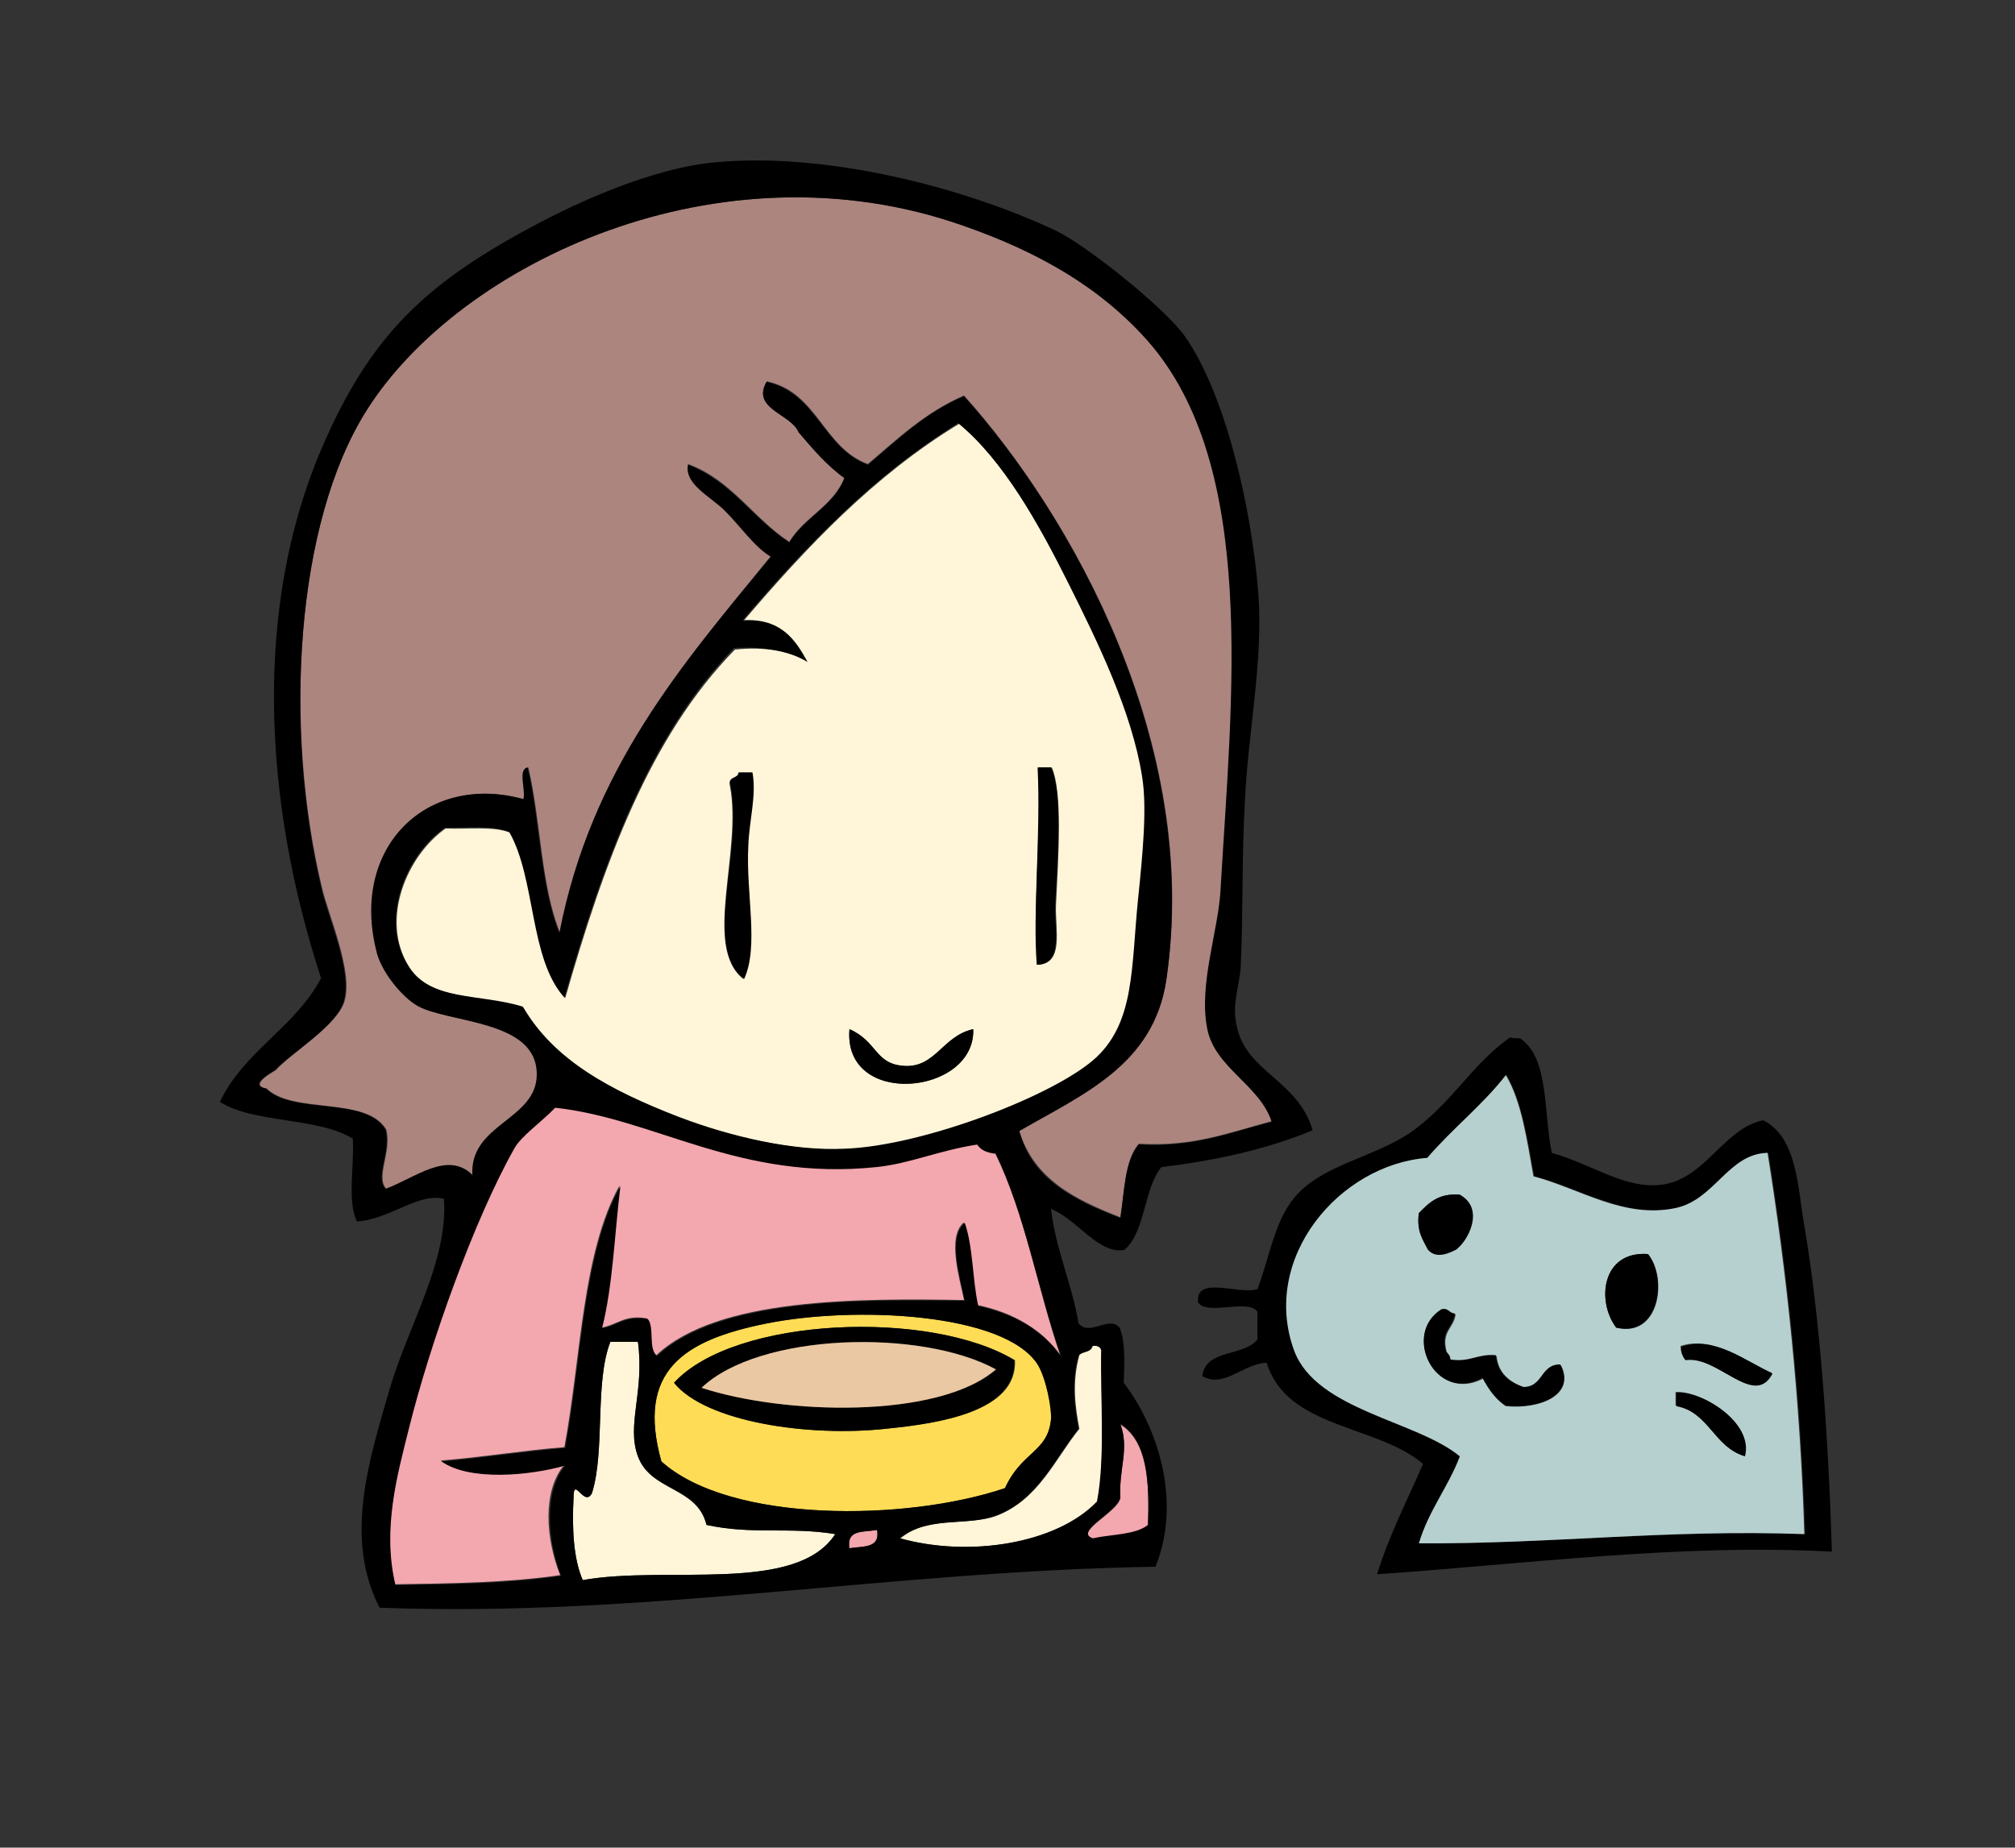
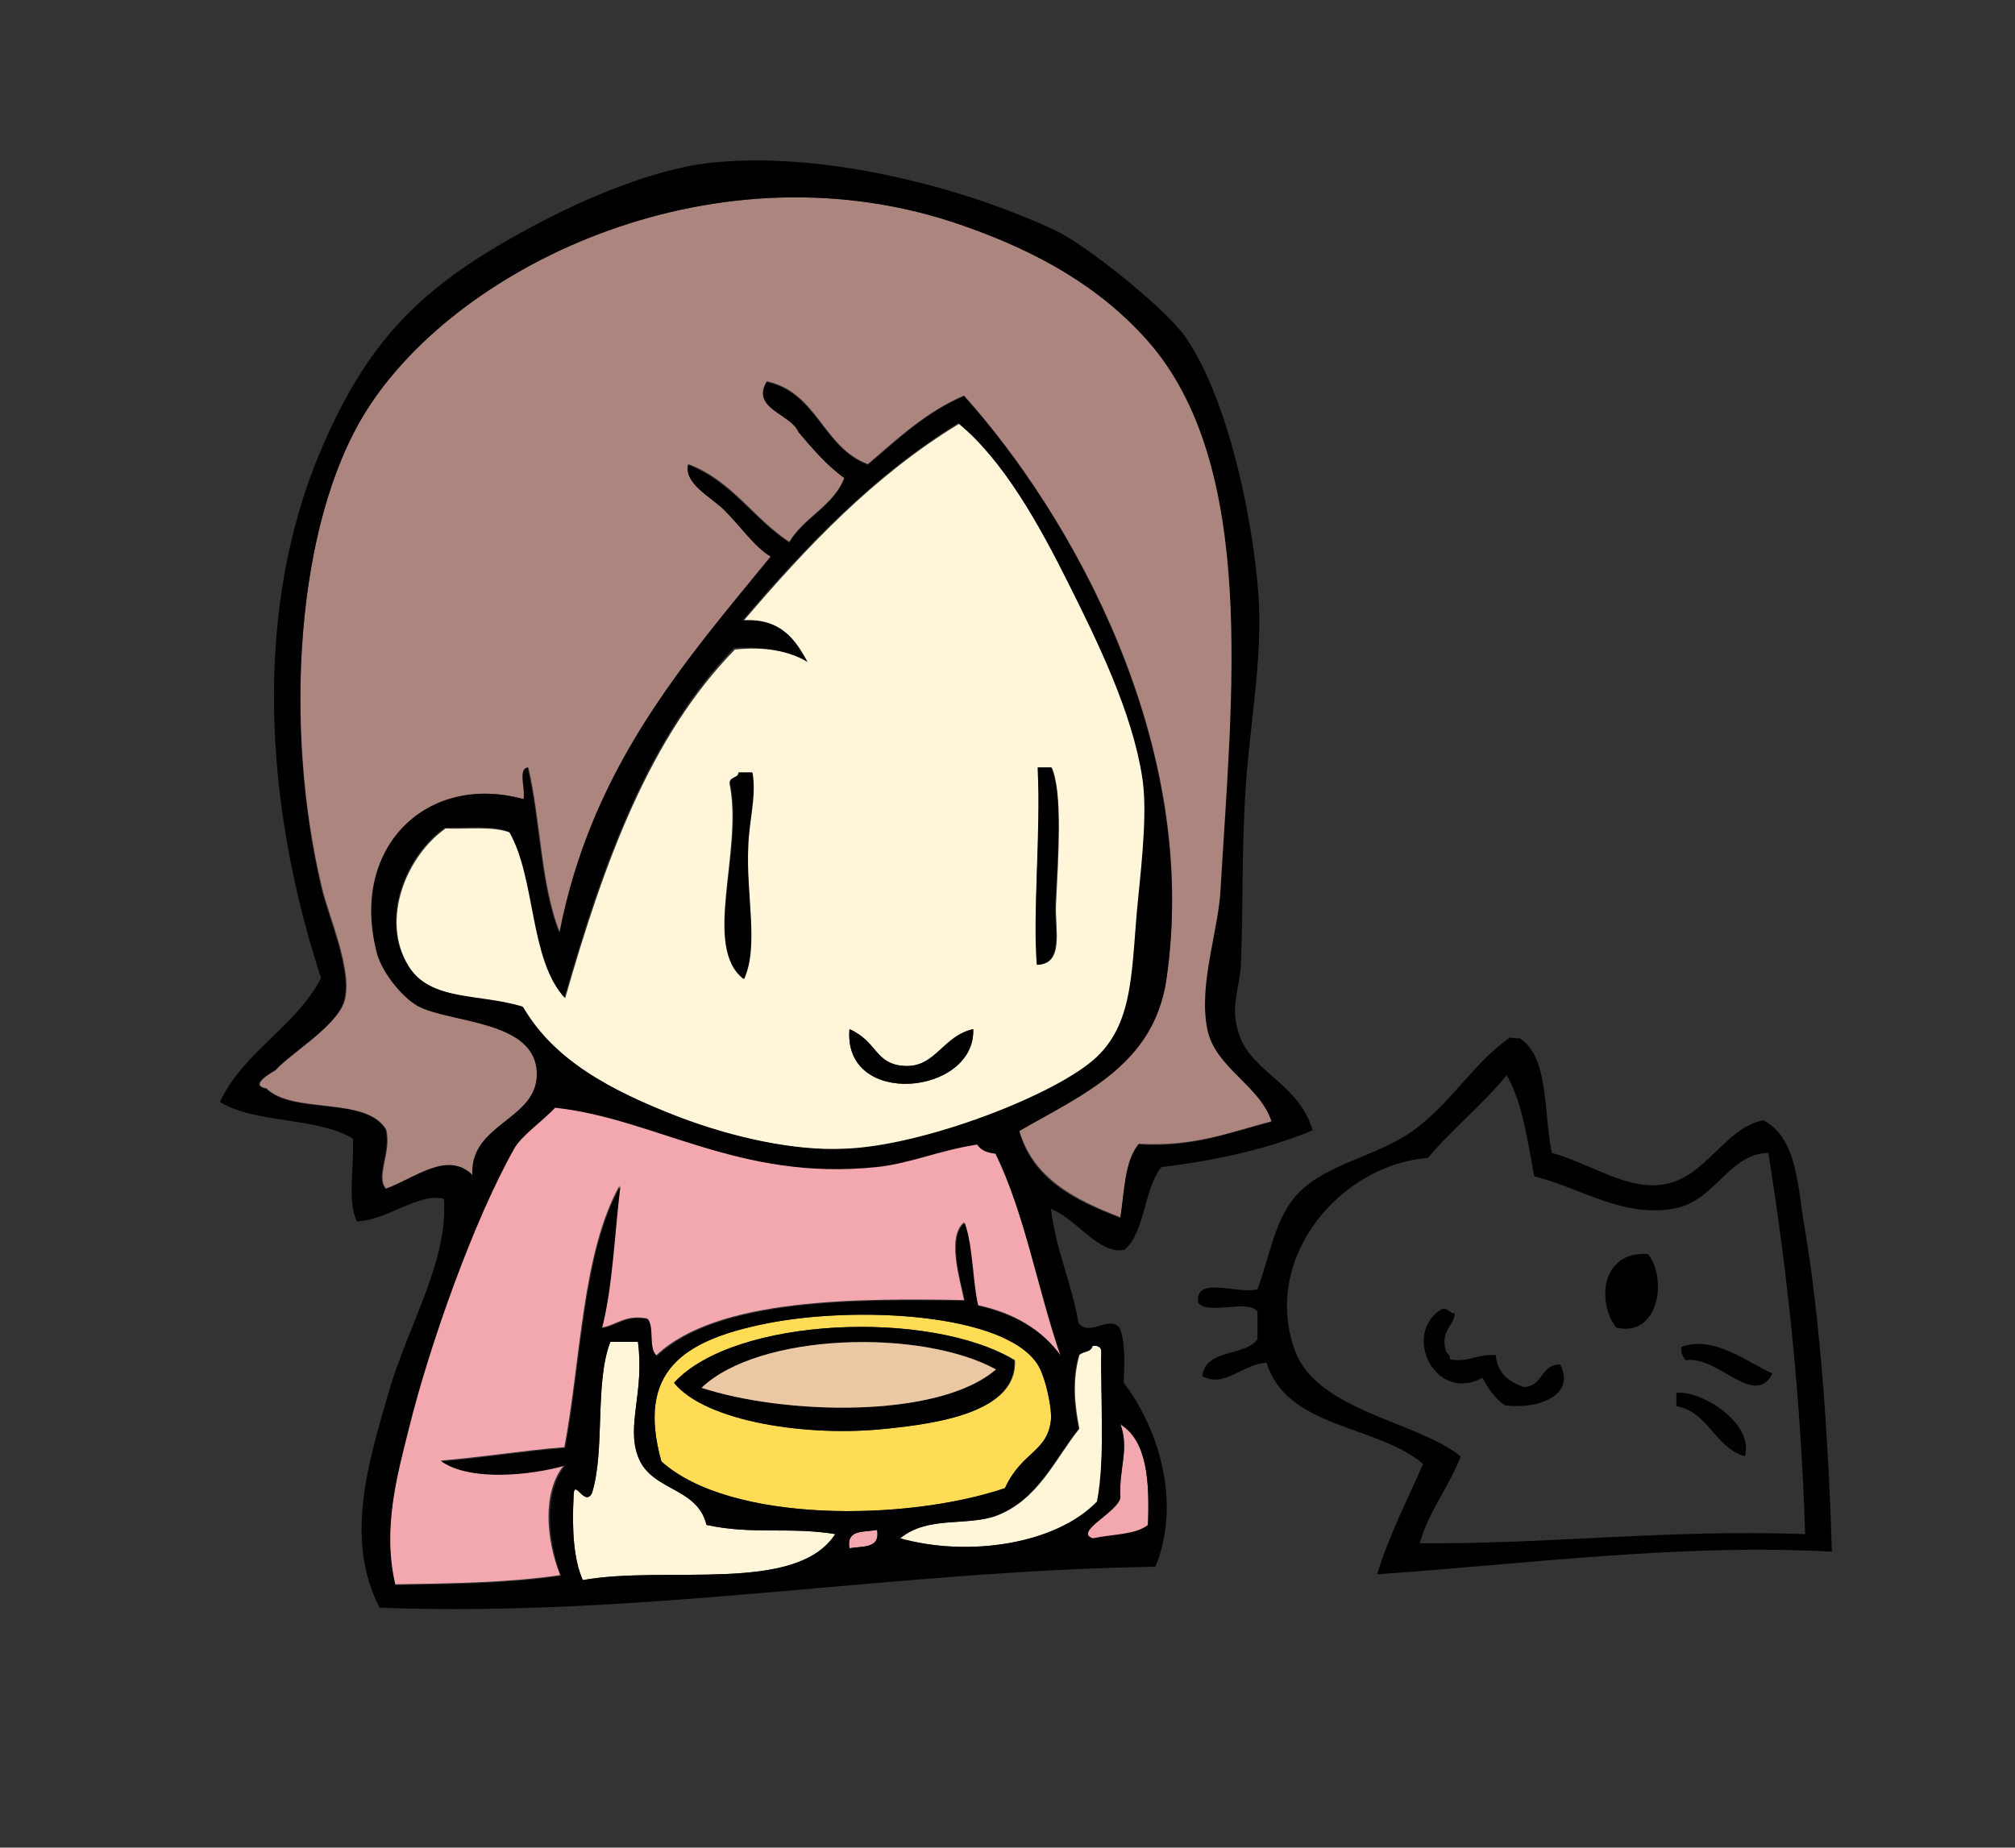
<svg xmlns="http://www.w3.org/2000/svg" version="1.1" x="0px" y="0px" viewBox="0 0 241 221" style="enable-background:new 0 0 241 221;" xml:space="preserve">
  <rect x="0" y="0" width="241" height="221" fill="#333333" stroke="none" />
  <style type="text/css">
	.st0{display:none;}
	.st1{display:inline;fill:#FFFFFF;stroke:#000000;stroke-miterlimit:10;}
	.st2{fill-rule:evenodd;clip-rule:evenodd;fill:none;}
	.st3{fill-rule:evenodd;clip-rule:evenodd;fill:#AC857F;}
	.st4{fill-rule:evenodd;clip-rule:evenodd;fill:#FFF5D9;}
	.st5{fill-rule:evenodd;clip-rule:evenodd;}
	.st6{fill-rule:evenodd;clip-rule:evenodd;fill:#B6D0CF;}
	.st7{fill-rule:evenodd;clip-rule:evenodd;fill:#F3A7AE;}
	.st8{fill-rule:evenodd;clip-rule:evenodd;fill:#FEDC55;}
	.st9{fill-rule:evenodd;clip-rule:evenodd;fill:#EAC8A3;}
</style>
  <g id="レイヤー_2" class="st0">
    <rect x="0.5" y="0.5" class="st1" width="240" height="220" />
  </g>
  <g id="レイヤー_1">
    <rect x="-120.1" y="-135.2" class="st2" width="488.9" height="488.9" />
    <path class="st3" d="M152.1,134.1c-4.9,1.3-9.3,3.1-15.9,2.7c-1.7,2-1.7,5.6-2.2,8.8c-5.4-2.1-10.4-4.6-12.1-10.4   c7.6-4.5,16.1-8,17.6-18.1c4.2-28.2-11.4-55.5-24.2-69.8c-4.6,2-8,5.2-11.5,8.2c-5.4-2-6-8.6-12.1-9.9c-1.9,3.2,2.9,3.9,3.8,6   c1.7,2,3.4,4,5.5,5.5c-1.3,3.4-4.8,4.7-6.6,7.7c-4.3-2.8-6.9-7.4-12.1-9.3c-0.5,2.3,2.7,3.8,4.4,5.5c1.9,1.9,3.5,4.3,5.5,5.5   C81.7,79.4,70.8,92,67,111.6c-2.3-5.6-2.3-13.4-3.8-19.8c-1.2,0.2-0.2,2.7-0.5,3.8c-11.4-3.2-20.6,5.7-17.6,18.1   c0.6,2.4,3,5.5,4.9,6.6c3.6,2.1,14.3,1.7,14.3,8.2c0,5.5-8.1,5.9-7.7,12.1c-2.9-3-7.1,0.5-10.4,1.6c-1.3-1.5,0.7-4.4,0-7.1   c-2.4-4-11.1-1.8-14.3-4.9c-2.3-0.4,1-2.1,1.1-2.2c1.9-2.1,7.3-5.3,8.2-8.2c1.1-3.6-1.9-10.2-2.7-13.7C34,87.4,35.2,62.6,43.9,49   C55,31.5,86,16.7,115.3,27c8.9,3.1,16.3,7.3,22,13.7c13.3,14.9,10.1,42.9,8.8,65.4c-0.3,5.1-2.7,11.7-1.6,17   C145.3,127.7,150.7,129.8,152.1,134.1z" />
    <path class="st4" d="M96.6,79.2c-1.5-2.8-3.2-5.2-7.7-4.9c7.6-8.9,15.6-17.4,25.8-23.6c5.3,4.4,9.6,12,13.2,19.2   c3.5,7,7.6,15.3,8.8,23.1c0.6,3.7,0,9-0.5,14.8c-0.8,8-0.4,14.3-4.9,18.7c-4.7,4.4-20.8,10.6-30.2,11c-6.1,0.2-13.4-1.4-19.8-3.8   c-8.3-3.2-15-6.9-18.7-13.2c-5.2-1.6-11.1-0.7-13.7-4.9c-3.5-5.6-0.2-13.3,4.4-16.5c2.7,0.1,5.8-0.3,7.7,0.5   c3.2,5.6,2.4,15.2,6.6,19.8c4.6-16.1,10.1-31.3,20.3-41.7C91.5,77.3,94.5,77.9,96.6,79.2z M124.1,115.4c3.2-0.1,2.1-4.2,2.2-7.1   c0.3-6.1,0.8-13.5-0.5-16.5c-0.5,0-1.1,0-1.6,0C124.5,99.8,123.5,109.1,124.1,115.4z M87.3,94c1.5,8-3.3,19.2,1.6,23.1   c1.8-4,0.3-10.2,0.5-15.9c0.1-3.1,1-6,0.5-8.8c-0.5,0-1.1,0-1.6,0C88.3,93.2,87,92.8,87.3,94z M116.4,123.1   c-3.7,0.8-4.5,4.6-8.2,4.4c-3.6-0.2-3.2-2.9-6.6-4.4C100.8,132.6,116.7,131,116.4,123.1z" />
    <path class="st5" d="M124.1,91.8c0.5,0,1.1,0,1.6,0c1.4,3,0.8,10.4,0.5,16.5c-0.1,2.9,1,7-2.2,7.1   C123.5,109.1,124.5,99.8,124.1,91.8z" />
    <path class="st5" d="M88.4,92.4c0.5,0,1.1,0,1.6,0c0.5,2.8-0.4,5.7-0.5,8.8c-0.3,5.7,1.3,12-0.5,15.9c-5-3.8-0.1-15.1-1.6-23.1   C87,92.8,88.3,93.2,88.4,92.4z" />
    <path class="st5" d="M101.6,123.1c3.4,1.5,3,4.2,6.6,4.4c3.7,0.2,4.6-3.6,8.2-4.4C116.7,131,100.8,132.6,101.6,123.1z" />
    <path class="st5" d="M181.8,124.2c3.5,2.3,2.8,8.9,3.8,13.7c4.7,1.3,8.8,4.4,13.2,3.8c5.2-0.7,7.4-6.8,12.1-7.7   c4.1,2.1,4.1,8.1,4.9,12.6c1.9,11.1,2.9,25.7,3.3,39c-18-1-36.8,1.5-54.4,2.7c1.5-4.8,3.6-8.8,5.5-13.2   c-5.5-4.7-16.3-4.2-18.7-12.1c-2.8,0.1-5.1,3.1-7.7,1.6c0.4-3.3,5-2.3,6.6-4.4c0-1.1,0-2.2,0-3.3c-1.1-1.6-6,0.5-7.1-1.1   c-0.4-3.3,4.9-0.9,7.1-1.6c1.6-4.3,2.1-8.6,4.9-11.5c3.3-3.4,8.9-4.3,13.2-7.1c5.1-3.5,7.5-8.3,12.1-11.5   C181,124.2,181.4,124.2,181.8,124.2z M170.8,138.5c-10.5,0.8-20,12-15.9,23.1c2.7,7.2,14.6,8.4,19.8,12.6   c-1.4,3.7-3.8,6.5-4.9,10.4c15.8,0.1,29.8-1.7,46.1-1.1c-0.5-16.1-2.1-31.2-4.4-45.6c-4.7,0.1-6.3,5.6-11,6.6   c-6.2,1.3-11.4-2.4-17-3.8c-0.8-4.3-1.4-8.8-3.3-12.1C177.3,132.2,173.7,135,170.8,138.5z" />
-     <path class="st6" d="M180.1,128.6c1.9,3.2,2.5,7.7,3.3,12.1c5.6,1.5,10.8,5.1,17,3.8c4.7-1,6.3-6.5,11-6.6   c2.3,14.4,3.9,29.5,4.4,45.6c-16.4-0.6-30.3,1.2-46.1,1.1c1.2-4,3.5-6.7,4.9-10.4c-5.2-4.3-17.1-5.5-19.8-12.6   c-4.1-11.1,5.4-22.3,15.9-23.1C173.7,135,177.3,132.2,180.1,128.6z M169.7,145.1c-0.3,2.2,0.5,3.2,1.1,4.4c1.1,0,2.2,0,3.3,0   c1.4-0.9,1.5-5.1,0.5-6.6C172,142.7,170.9,143.9,169.7,145.1z M193.3,158.8c5.2,1.3,6.2-5.9,3.8-8.8   C191.6,149.6,190.9,155.6,193.3,158.8z M177.4,164.9c0.7,1.3,1.6,2.5,2.7,3.3c4,0.4,8.4-1.3,6.6-4.9c-2.4,0-2,2.7-4.4,2.7   c-1.7-0.7-3.1-1.7-3.3-3.8c-2.2-0.2-3,1-5.5,0.5c0-0.6-0.4-0.7-0.5-1.1c-0.6-2.4,0.9-2.7,1.1-4.4c-0.7,0-0.8-0.7-1.6-0.5   C167.6,159.6,171.7,167.9,177.4,164.9z M201,161c0,0.8,0.3,1.2,0.5,1.6c3.9-0.5,8.2,5.8,10.4,1.6C208.9,162.9,205,159.7,201,161z    M200.4,166.5c0,0.5,0,1.1,0,1.6c4,0.8,4.6,5,8.2,6C209.8,170.2,203.5,166.3,200.4,166.5z" />
    <path class="st7" d="M126.8,162.1c-2.2-3.1-5.6-5.1-9.9-6c-0.7-3.1-0.7-7-1.6-9.9c-2.1,1.7-0.5,6.8,0,9.3   c-12.6-0.2-29.5-0.3-36.8,6.6c-1.1-0.8-0.3-3.4-1.1-4.4c-2.7-0.5-3.6,0.8-5.5,1.1c1.3-5.1,1.5-11.4,2.2-17   c-4.5,8.1-4.6,20.6-6.6,31.3c-5.1,0.4-9.8,1.2-14.8,1.6c3.4,2.5,10.6,1.7,14.8,0.5c-2.7,3.2-2.2,9-0.5,13.2   c-6.1,0.9-12.9,1-19.8,1.1c-1.5-6.7,0.3-13.1,1.6-18.7c2.5-10.1,7.9-25,12.6-33.5c0.9-1.6,3.4-3.3,4.9-4.9   c12,1.3,22.1,8.9,38.4,7.1c4-0.4,7.5-2,12.1-2.7c0.4,0.7,1.2,1,2.2,1.1C122.6,145.2,124.1,154.2,126.8,162.1z" />
-     <path class="st5" d="M174.6,142.9c3.1,1.7,0.9,5.7-0.5,6.6c-1.5,0.8-2.6,0.8-3.3,0c-0.6-1.2-1.4-2.2-1.1-4.4   C170.9,143.9,172,142.7,174.6,142.9z" />
    <path class="st5" d="M197.1,150c2.3,2.8,1.4,10-3.8,8.8C190.9,155.6,191.6,149.6,197.1,150z" />
    <path class="st5" d="M172.4,156.6c0.9-0.2,0.9,0.5,1.6,0.5c-0.2,1.7-1.7,2-1.1,4.4c0.1,0.4,0.6,0.5,0.5,1.1   c2.4,0.4,3.3-0.7,5.5-0.5c0.2,2.2,1.6,3.2,3.3,3.8c2.4,0,2-2.7,4.4-2.7c1.9,3.7-2.6,5.4-6.6,4.9c-1.2-0.8-2-2-2.7-3.3   C171.7,167.9,167.6,159.6,172.4,156.6z" />
    <path class="st8" d="M79.1,174.8c-3-10.8,2.6-14.5,12.6-16.5c10.5-2.1,28.4-1.3,32.4,4.9c1,1.6,1.8,5.3,1.6,6.6   c-0.4,4-3.5,3.8-5.5,8.2C108.4,182,87.3,182.2,79.1,174.8z M80.7,165.4c3.8,4.7,16.1,6.5,25.3,5.5c6.3-0.7,15.7-2,15.4-8.2   C111.3,156.6,87.8,157.5,80.7,165.4z" />
    <path class="st5" d="M121.3,162.7c0.3,6.2-9.1,7.6-15.4,8.2c-9.2,1-21.5-0.8-25.3-5.5C87.8,157.5,111.3,156.6,121.3,162.7z M84,166   c9.6,3.2,28.3,3.8,35.2-2.2C110.2,158.9,90.8,159.4,84,166z" />
    <path class="st4" d="M76.3,160.5c0.8,6-1.4,10,0,13.7c1.6,4.2,7.1,3.6,8.2,8.2c5.5,1.2,9.9,0.2,15.4,1.1   c-4.7,7.2-20.1,3.7-30.2,5.5c-1.1-2.5-1.3-6.1-1.1-9.9c0-2.7,1.3,1.2,2.2-0.5c1.6-5.1,0.3-13.2,2.2-18.1   C74.1,160.5,75.2,160.5,76.3,160.5z" />
    <path class="st9" d="M119.1,163.8c-6.9,6-25.5,5.4-35.2,2.2C90.8,159.4,110.2,158.9,119.1,163.8z" />
    <path class="st5" d="M212,164.3c-2.2,4.2-6.5-2.2-10.4-1.6c-0.3-0.4-0.6-0.9-0.5-1.6C205,159.7,208.9,162.9,212,164.3z" />
    <path class="st4" d="M130.7,161c0.6-0.1,1,0.1,1.1,0.5c-0.2,6.1,0.4,12.9-0.5,18.1c-4.9,5.1-15.4,6.7-23.6,4.4   c3.4-2.8,8-1.4,11.5-2.7c5-1.9,7-6.8,9.9-10.4c-0.5-2.6-0.9-5.6,0-8.8C129.5,161.6,130.5,161.8,130.7,161z" />
    <path class="st5" d="M208.7,174.2c-3.7-1.1-4.3-5.3-8.2-6c0-0.5,0-1.1,0-1.6C203.5,166.3,209.8,170.2,208.7,174.2z" />
    <path class="st7" d="M134,170.4c3.2,2,3.5,6.7,3.3,12.1c-1.5,1.2-4.3,1.2-6.6,1.6c-2.3-0.9,2.9-3.1,3.3-4.9   C133.8,175.6,135.1,173.4,134,170.4z" />
    <path class="st7" d="M104.9,183c0.4,2.3-1.8,1.9-3.3,2.2C101.2,182.9,103.3,183.3,104.9,183z" />
    <path class="st5" d="M157,135.2c-5.3,2.2-11.4,3.6-18.1,4.4c-2.1,2.6-1.9,7.7-4.4,9.9c-3.1,0.6-5.7-3.7-8.8-4.9   c0.6,5,2.5,8.9,3.3,13.7c1.4,1.6,3.6-1,4.9,0.5c0.7,1.6,0.6,4.2,0.5,6.6c4,5.2,7,14.1,3.8,22c-31.7,0.5-61.3,6.1-92.8,4.9   c-4.3-8.3-1.2-17.8,1.1-25.8c2.3-8,7.1-15.5,6.6-23.1c-3-0.8-6.6,2.5-10.4,2.7c-1.2-2.3-0.3-6.7-0.5-9.9   c-4.2-2.6-11.8-1.8-15.9-4.4c2.9-6.1,9-8.9,12.1-14.8c-6.9-21.1-8.1-44.2,0-63.2C44.3,40,51,33.7,64.8,26.5   c6.5-3.4,14.6-6.6,20.9-7.1c13.2-1.2,29.6,3,40.6,8.2c3.4,1.6,12.8,9,15.4,12.6c4.8,6.8,8,20.4,8.8,30.8c0.6,8-1.2,16.4-1.6,24.7   c-0.4,6.9-0.2,13.4-0.5,19.8c-0.1,2.2-1.1,4.7-0.5,7.1C148.9,128.2,155.2,129.1,157,135.2z M144.4,123.1c-1.1-5.4,1.4-11.9,1.6-17   c1.3-22.5,4.5-50.4-8.8-65.4c-5.7-6.4-13.1-10.6-22-13.7C86,16.7,55,31.5,43.9,49c-8.7,13.7-9.9,38.4-5.5,57.1   c0.8,3.6,3.8,10.1,2.7,13.7c-0.9,3-6.4,6.2-8.2,8.2c-0.1,0.1-3.4,1.8-1.1,2.2c3.2,3.2,11.9,0.9,14.3,4.9c0.7,2.8-1.3,5.6,0,7.1   c3.4-1.2,7.5-4.7,10.4-1.6c-0.4-6.2,7.7-6.6,7.7-12.1c0-6.6-10.6-6.1-14.3-8.2c-1.9-1.1-4.4-4.2-4.9-6.6   c-3.1-12.5,6.2-21.3,17.6-18.1c0.3-1.1-0.7-3.6,0.5-3.8c1.5,6.3,1.5,14.2,3.8,19.8c3.8-19.6,14.7-32.2,25.3-45   c-2-1.2-3.6-3.6-5.5-5.5c-1.7-1.7-4.9-3.2-4.4-5.5c5.2,2,7.8,6.5,12.1,9.3c1.8-3,5.3-4.3,6.6-7.7c-2.1-1.5-3.8-3.5-5.5-5.5   c-0.9-2.2-5.7-2.8-3.8-6c6,1.3,6.7,7.9,12.1,9.9c3.6-3,6.9-6.3,11.5-8.2c12.8,14.2,28.3,41.6,24.2,69.8   c-1.5,10.2-10,13.7-17.6,18.1c1.6,5.9,6.7,8.3,12.1,10.4c0.5-3.2,0.5-6.8,2.2-8.8c6.6,0.4,11-1.5,15.9-2.7   C150.7,129.8,145.3,127.7,144.4,123.1z M87.8,77.5C77.6,88,72.1,103.2,67.5,119.3c-4.2-4.6-3.4-14.2-6.6-19.8   c-1.9-0.8-5-0.5-7.7-0.5c-4.6,3.2-7.9,10.9-4.4,16.5c2.6,4.3,8.5,3.3,13.7,4.9c3.6,6.3,10.4,10,18.7,13.2   c6.3,2.4,13.7,4.1,19.8,3.8c9.4-0.3,25.5-6.5,30.2-11c4.5-4.3,4.1-10.7,4.9-18.7c0.6-5.8,1.1-11.1,0.5-14.8   c-1.2-7.7-5.3-16.1-8.8-23.1c-3.6-7.2-7.8-14.8-13.2-19.2c-10.2,6.3-18.2,14.7-25.8,23.6c4.5-0.3,6.2,2.2,7.7,4.9   C94.5,77.9,91.5,77.3,87.8,77.5z M119.1,138c-1-0.1-1.8-0.4-2.2-1.1c-4.6,0.7-8.1,2.3-12.1,2.7c-16.4,1.7-26.4-5.8-38.4-7.1   c-1.5,1.6-4.1,3.4-4.9,4.9c-4.8,8.5-10.1,23.4-12.6,33.5c-1.4,5.6-3.2,12-1.6,18.7c6.9-0.1,13.7-0.2,19.8-1.1   c-1.6-4.2-2.1-10,0.5-13.2c-4.2,1.2-11.4,1.9-14.8-0.5c5.1-0.4,9.8-1.2,14.8-1.6c2-10.7,2.1-23.2,6.6-31.3   c-0.7,5.7-0.9,11.9-2.2,17c1.8-0.3,2.8-1.6,5.5-1.1c0.8,1,0,3.6,1.1,4.4c7.3-6.9,24.2-6.8,36.8-6.6c-0.5-2.5-2.1-7.6,0-9.3   c1,2.9,0.9,6.8,1.6,9.9c4.3,1,7.7,2.9,9.9,6C124.1,154.2,122.6,145.2,119.1,138z M120.2,178c2-4.4,5.1-4.3,5.5-8.2   c0.1-1.3-0.6-5-1.6-6.6c-4-6.2-21.9-7-32.4-4.9c-10,2-15.6,5.7-12.6,16.5C87.3,182.2,108.4,182,120.2,178z M73,160.5   c-1.9,4.9-0.6,13-2.2,18.1c-0.9,1.8-2.2-2.1-2.2,0.5c-0.2,3.8,0,7.4,1.1,9.9c10.1-1.8,25.5,1.7,30.2-5.5c-5.4-0.9-9.9,0.1-15.4-1.1   c-1.1-4.6-6.7-4-8.2-8.2c-1.4-3.8,0.8-7.7,0-13.7C75.2,160.5,74.1,160.5,73,160.5z M129,162.1c-0.9,3.2-0.5,6.2,0,8.8   c-2.9,3.6-4.9,8.5-9.9,10.4c-3.6,1.3-8.1,0-11.5,2.7c8.2,2.3,18.7,0.7,23.6-4.4c1-5.2,0.4-12.1,0.5-18.1c-0.1-0.4-0.5-0.6-1.1-0.5   C130.5,161.8,129.5,161.6,129,162.1z M134,179.1c-0.4,1.8-5.6,4.1-3.3,4.9c2.3-0.5,5.1-0.4,6.6-1.6c0.2-5.3-0.1-10.1-3.3-12.1   C135.1,173.4,133.8,175.6,134,179.1z M101.6,185.2c1.5-0.3,3.7,0.1,3.3-2.2C103.3,183.3,101.2,182.9,101.6,185.2z" />
  </g>
</svg>